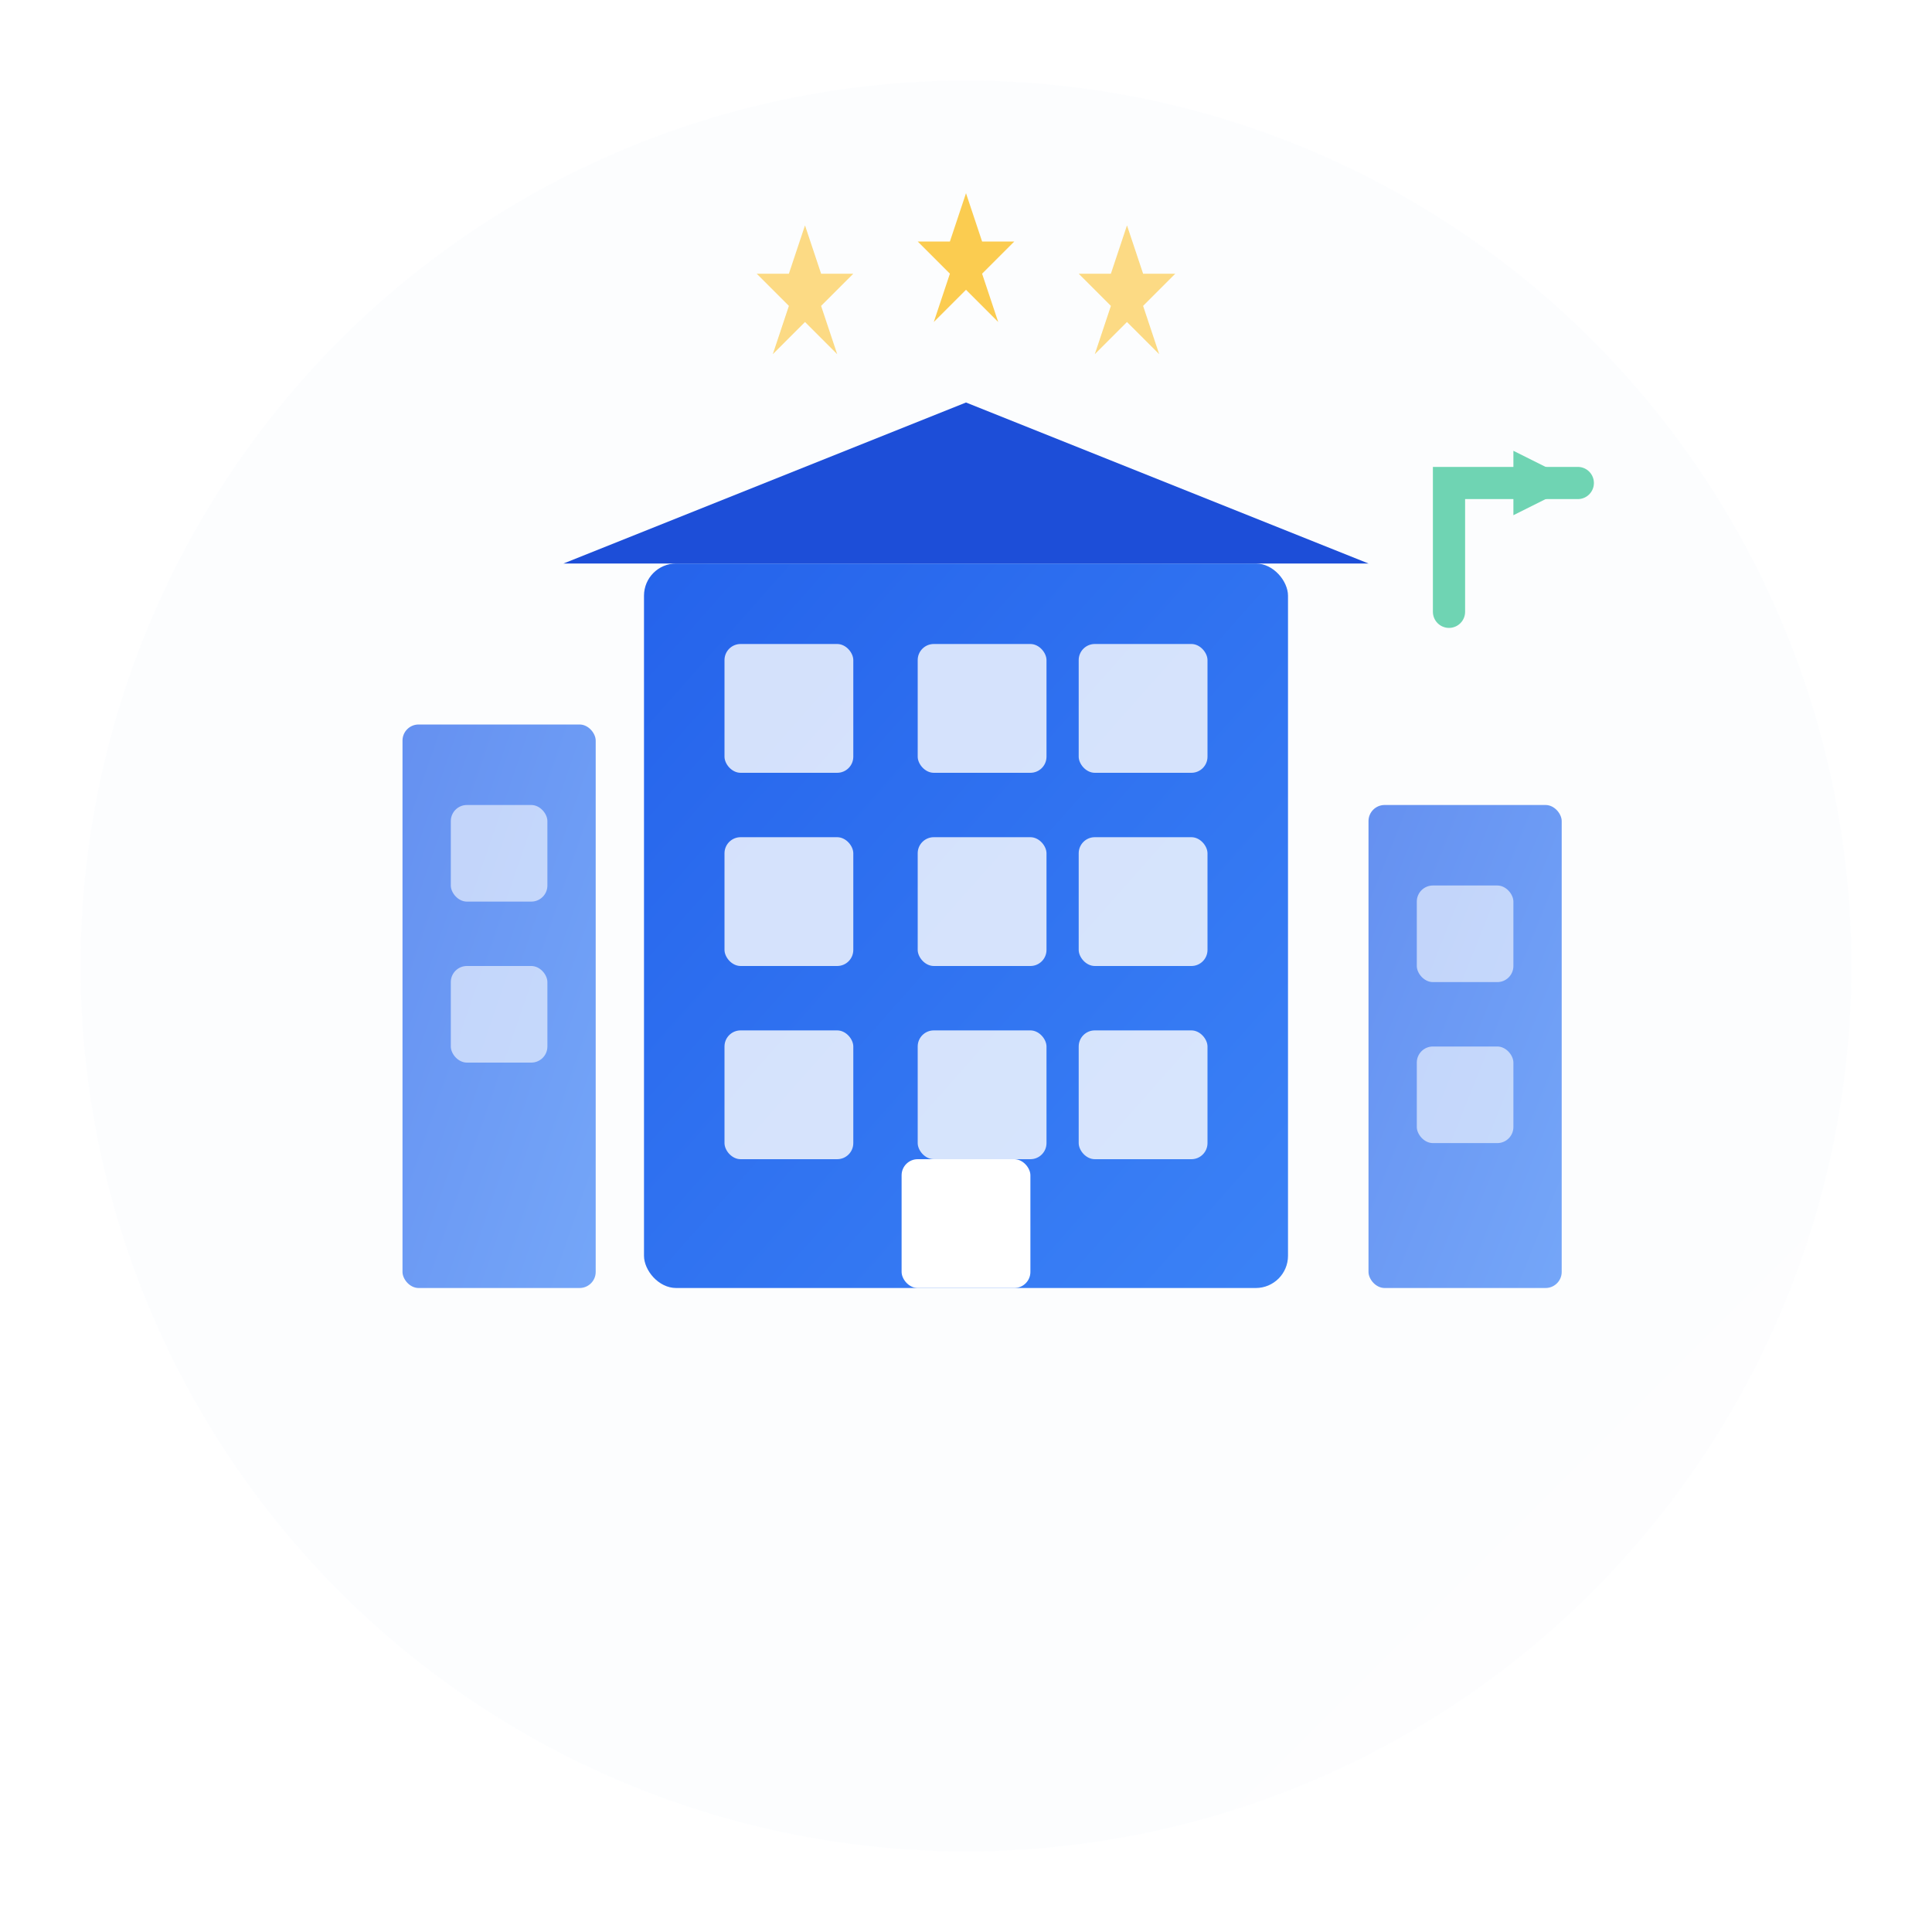
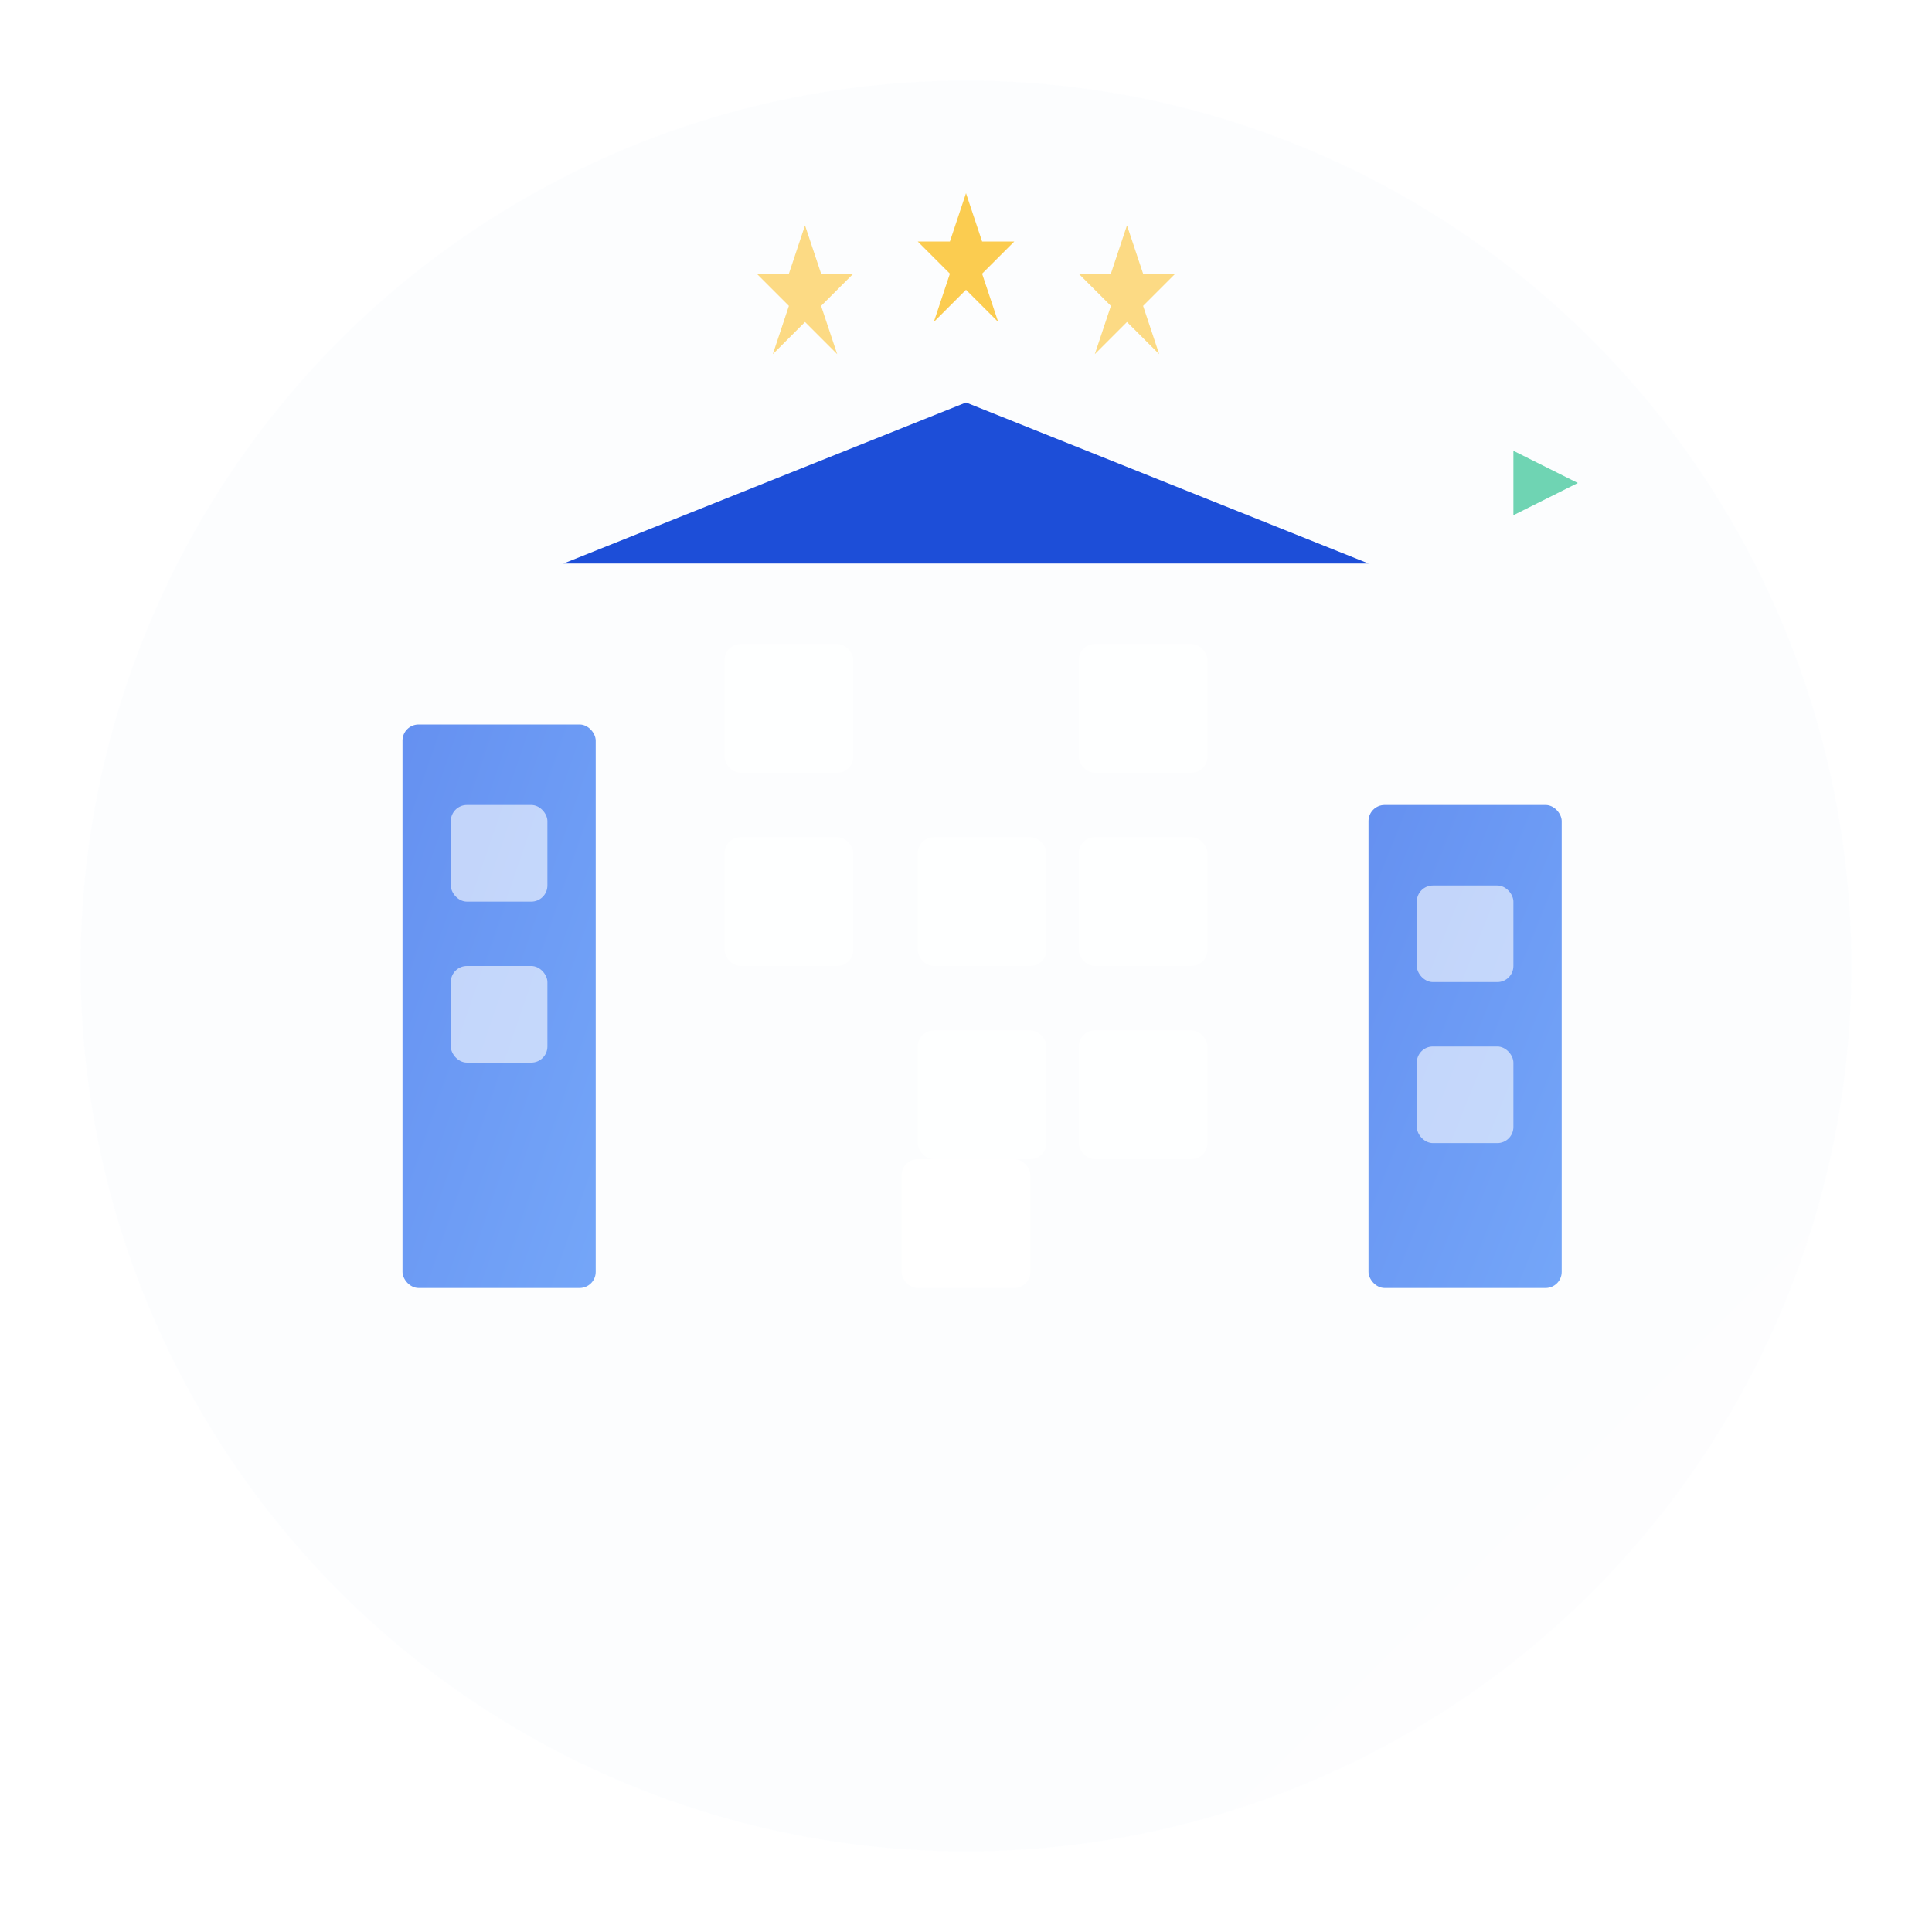
<svg xmlns="http://www.w3.org/2000/svg" viewBox="0 0 120 120" width="120" height="120">
  <defs>
    <linearGradient id="aboutGradient" x1="0%" y1="0%" x2="100%" y2="100%">
      <stop offset="0%" style="stop-color:#2563eb;stop-opacity:1" />
      <stop offset="100%" style="stop-color:#3b82f6;stop-opacity:1" />
    </linearGradient>
    <filter id="iconShadow" x="-20%" y="-20%" width="140%" height="140%">
      <feDropShadow dx="0" dy="2" stdDeviation="2" flood-color="#000" flood-opacity="0.1" />
    </filter>
  </defs>
  <circle cx="60" cy="60" r="55" fill="url(#aboutGradient)" filter="url(#iconShadow)" opacity="0.1" />
  <g transform="translate(60, 60)">
-     <rect x="-20" y="-25" width="40" height="45" rx="2" fill="url(#aboutGradient)" />
    <rect x="-15" y="-20" width="8" height="8" rx="1" fill="#ffffff" opacity="0.8" />
-     <rect x="-3" y="-20" width="8" height="8" rx="1" fill="#ffffff" opacity="0.8" />
    <rect x="7" y="-20" width="8" height="8" rx="1" fill="#ffffff" opacity="0.8" />
    <rect x="-15" y="-8" width="8" height="8" rx="1" fill="#ffffff" opacity="0.8" />
    <rect x="-3" y="-8" width="8" height="8" rx="1" fill="#ffffff" opacity="0.8" />
    <rect x="7" y="-8" width="8" height="8" rx="1" fill="#ffffff" opacity="0.8" />
-     <rect x="-15" y="4" width="8" height="8" rx="1" fill="#ffffff" opacity="0.8" />
    <rect x="-3" y="4" width="8" height="8" rx="1" fill="#ffffff" opacity="0.8" />
    <rect x="7" y="4" width="8" height="8" rx="1" fill="#ffffff" opacity="0.8" />
    <rect x="-4" y="12" width="8" height="8" rx="1" fill="#ffffff" />
    <polygon points="-25,-25 0,-35 25,-25" fill="#1d4ed8" />
    <rect x="-35" y="-15" width="12" height="35" rx="1" fill="url(#aboutGradient)" opacity="0.7" />
    <rect x="25" y="-10" width="12" height="30" rx="1" fill="url(#aboutGradient)" opacity="0.7" />
    <rect x="-32" y="-10" width="6" height="6" rx="1" fill="#ffffff" opacity="0.6" />
    <rect x="-32" y="0" width="6" height="6" rx="1" fill="#ffffff" opacity="0.6" />
    <rect x="28" y="-5" width="6" height="6" rx="1" fill="#ffffff" opacity="0.6" />
    <rect x="28" y="5" width="6" height="6" rx="1" fill="#ffffff" opacity="0.6" />
    <g transform="translate(0, -45)" opacity="0.8">
      <polygon points="0,-3 1,0 3,0 1,2 2,5 0,3 -2,5 -1,2 -3,0 -1,0" fill="#fbbf24" />
      <polygon points="10,-1 11,2 13,2 11,4 12,7 10,5 8,7 9,4 7,2 9,2" fill="#fbbf24" opacity="0.7" />
      <polygon points="-10,-1 -9,2 -7,2 -9,4 -8,7 -10,5 -12,7 -11,4 -13,2 -11,2" fill="#fbbf24" opacity="0.7" />
    </g>
    <g transform="translate(30, -30)" opacity="0.6">
-       <path d="M 0,8 L 0,0 L 8,0" fill="none" stroke="#10b981" stroke-width="2" stroke-linecap="round" />
      <polygon points="8,0 4,2 4,-2" fill="#10b981" />
    </g>
  </g>
</svg>